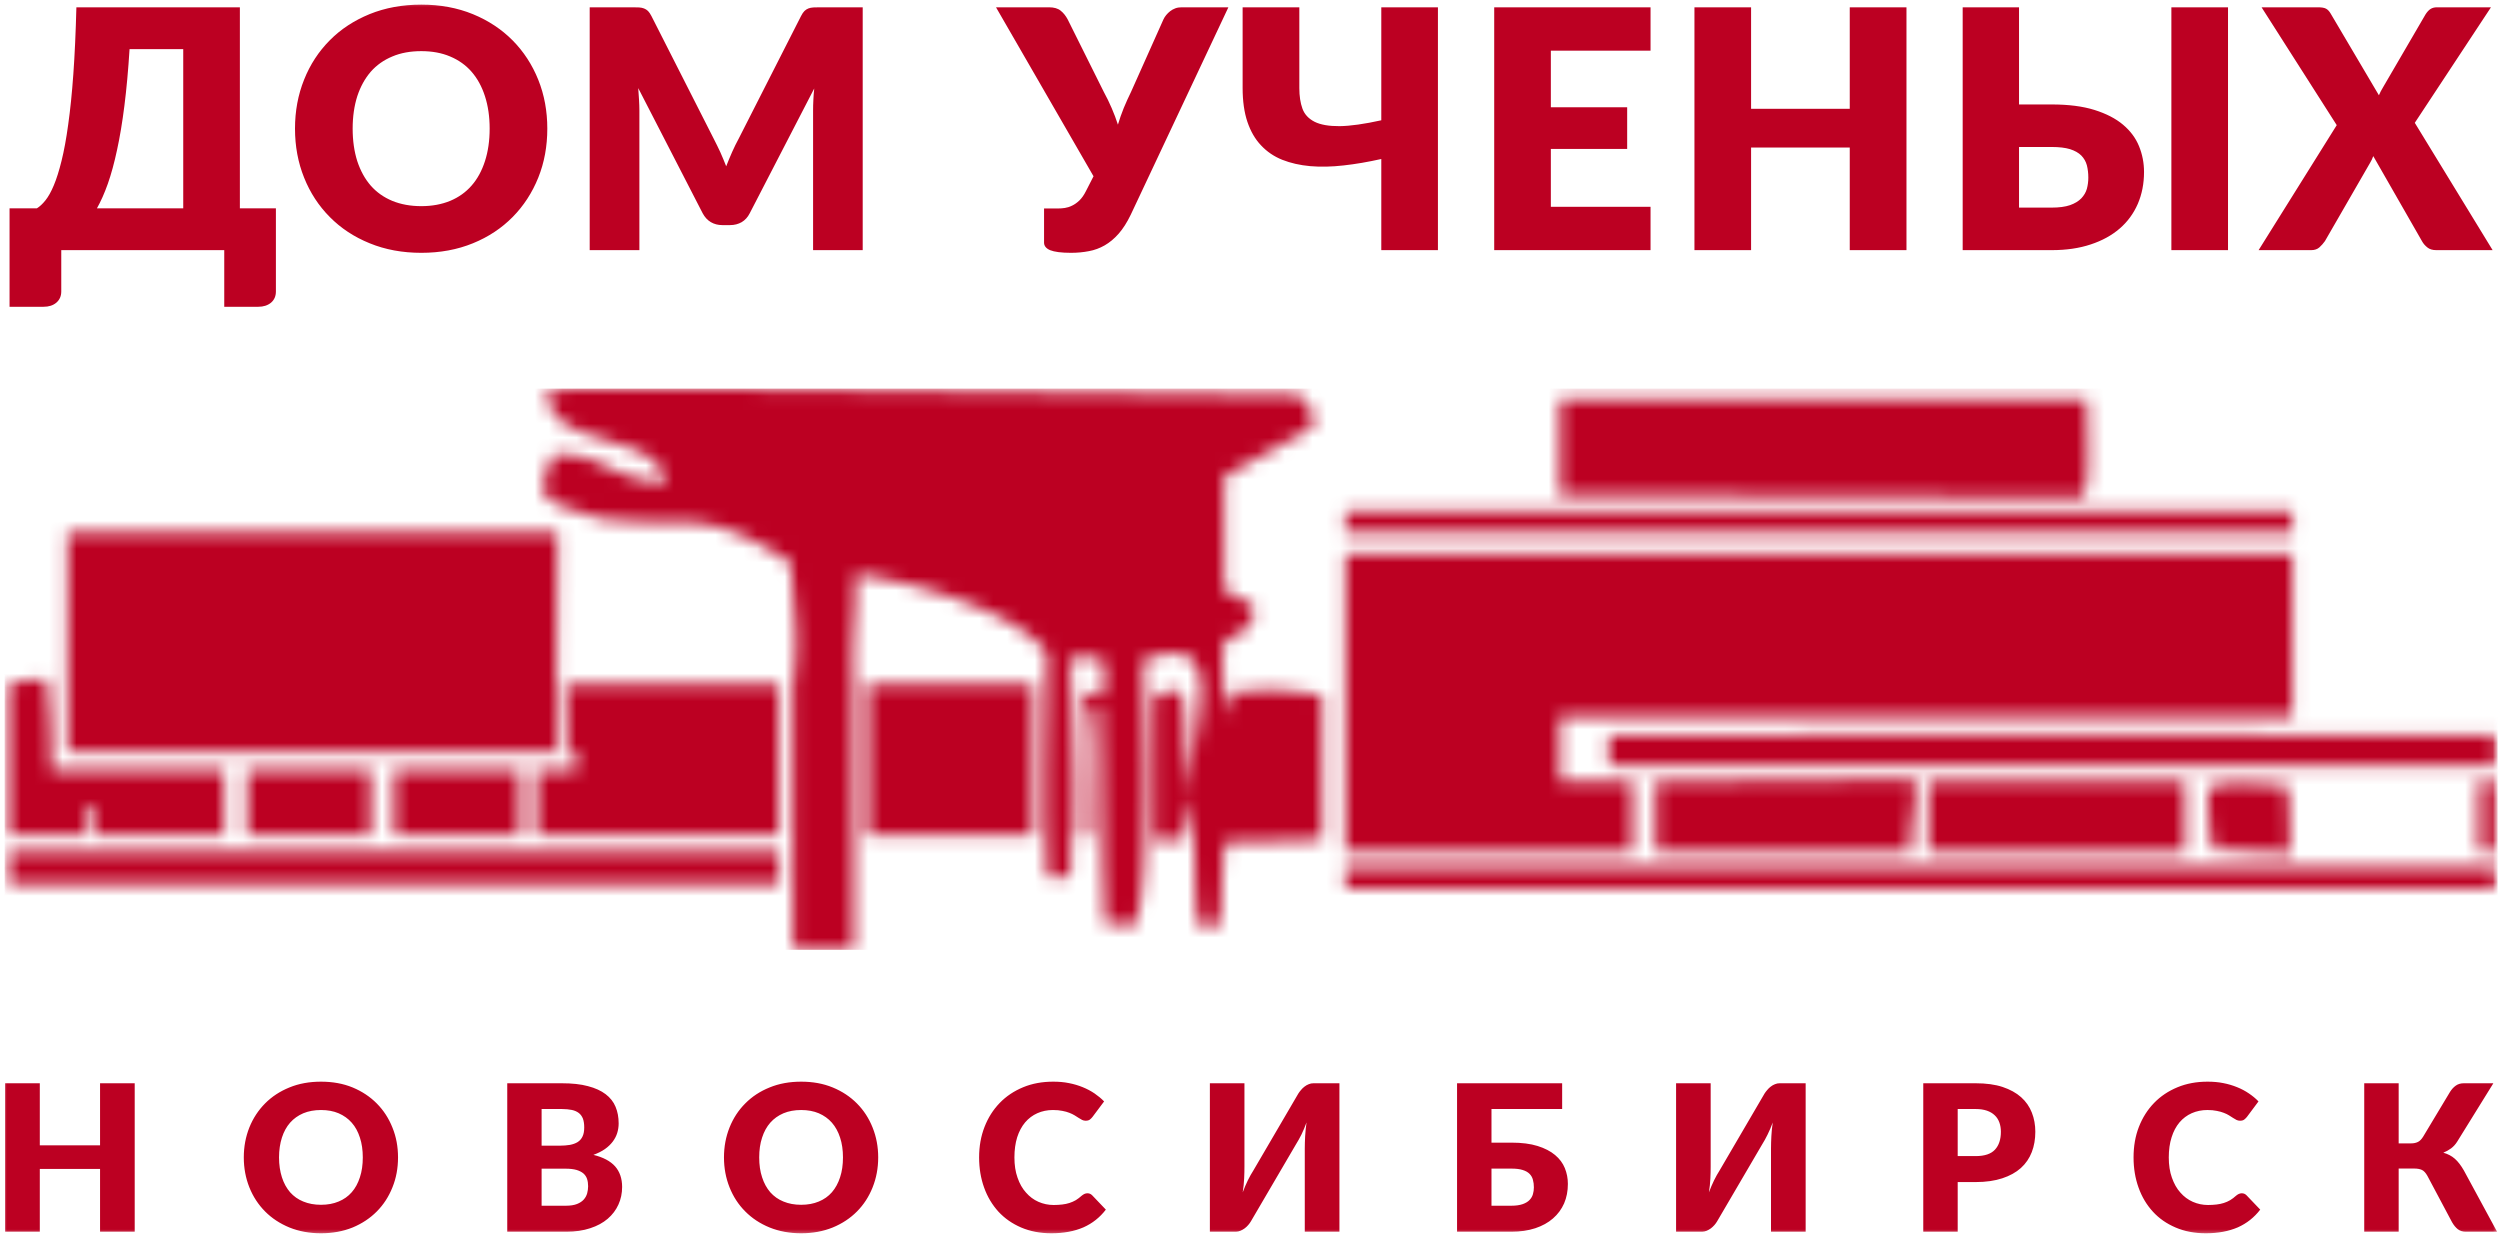
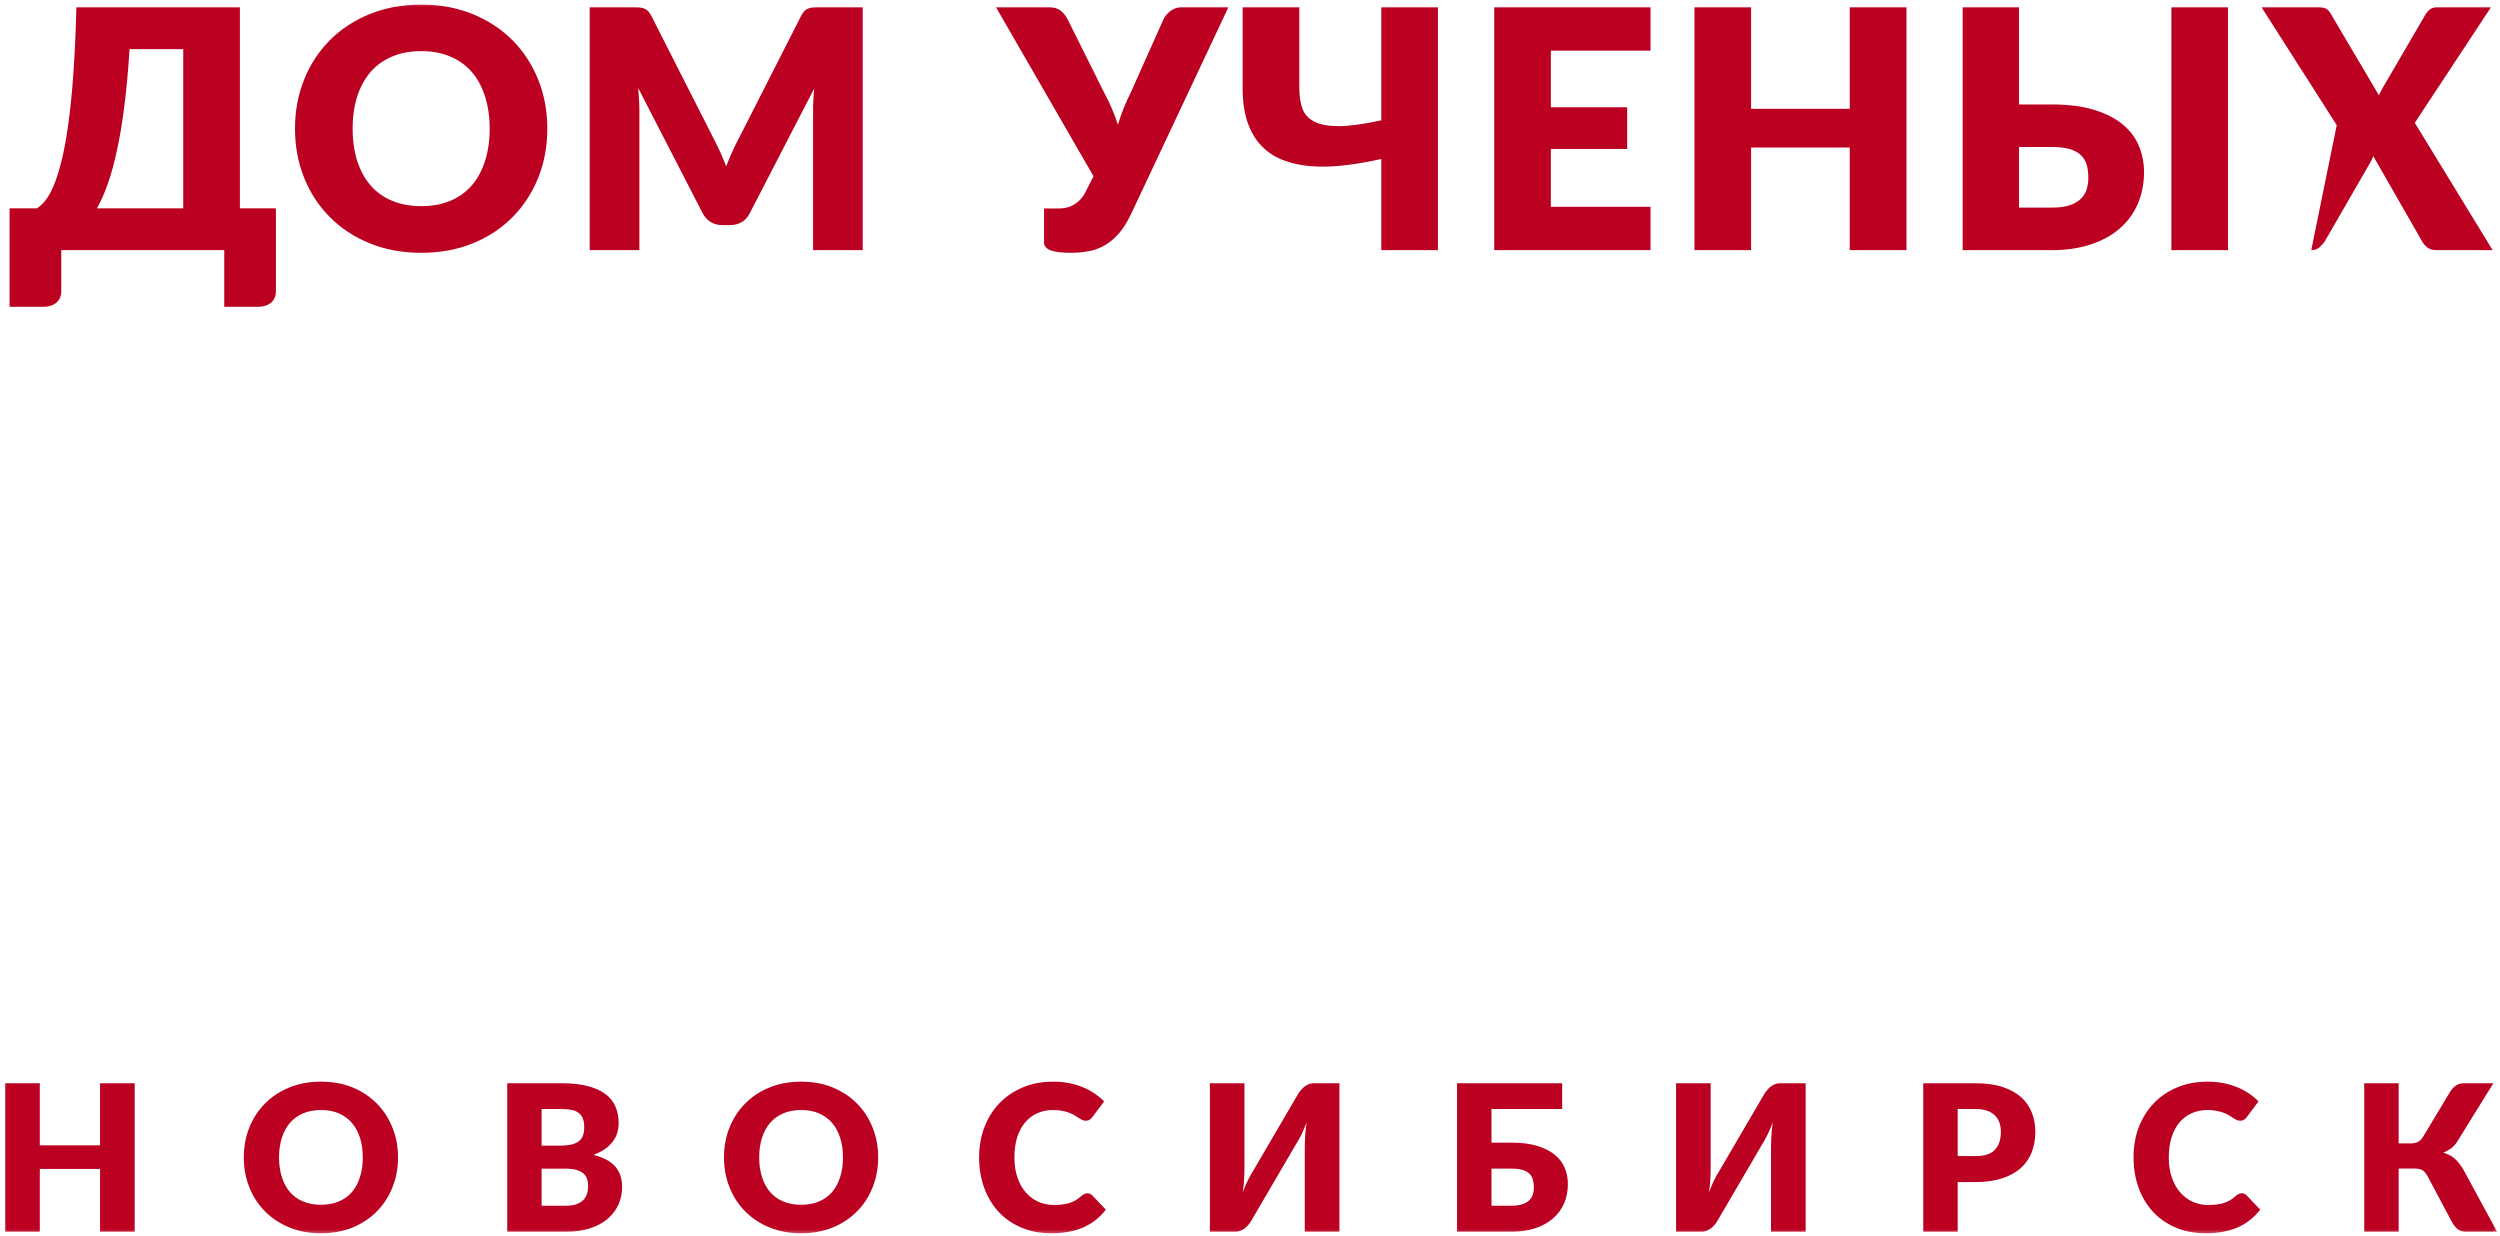
<svg xmlns="http://www.w3.org/2000/svg" width="180" height="89" viewBox="0 0 180 89" fill="none">
  <mask id="mask0_249_17" style="mask-type:alpha" maskUnits="userSpaceOnUse" x="0" y="0" width="180" height="89">
    <rect width="180" height="89" fill="#D9D9D9" />
  </mask>
  <g mask="url(#mask0_249_17)">
    <mask id="mask1_249_17" style="mask-type:luminance" maskUnits="userSpaceOnUse" x="0" y="27" width="181" height="43">
-       <path d="M0.334 27H180.334V69.667H0.334V27Z" fill="white" />
-     </mask>
+       </mask>
    <g mask="url(#mask1_249_17)">
      <mask id="mask2_249_17" style="mask-type:luminance" maskUnits="userSpaceOnUse" x="0" y="27" width="180" height="42">
-         <path d="M62.287 34.625L62.167 34.568L62.074 34.511L61.975 34.448L61.891 34.375L61.818 34.323L61.683 34.188L61.626 34.12L61.719 34L61.855 33.87L62.001 33.724L62.152 33.578L62.334 33.433L62.537 33.292L62.745 33.141L62.975 32.99L63.454 32.683L63.985 32.386L64.553 32.094L65.141 31.818L65.751 31.563L66.355 31.334L66.662 31.23L66.964 31.131L67.261 31.047L67.574 30.969L67.855 30.901L68.147 30.839L68.428 30.797L68.699 30.766L68.949 30.75L69.209 30.735L69.454 30.75L69.678 30.766L69.839 30.938L69.975 31.068L70.058 31.193L70.136 31.297L70.199 31.412L70.251 31.552L70.292 31.714L70.355 31.953L70.188 32.094L70.011 32.25L69.803 32.396L69.594 32.547L69.381 32.672L69.131 32.808L68.897 32.933L68.641 33.042L68.11 33.276L67.547 33.5L66.964 33.688L66.386 33.855L65.792 34.016L65.214 34.151L64.636 34.276L64.094 34.375L63.574 34.464L63.089 34.532L62.662 34.594L62.287 34.625ZM78.751 36.651L78.563 36.537L78.397 36.427L78.245 36.334L78.094 36.245L77.949 36.172L77.824 36.094L77.699 36.037L77.563 35.985V35.672L77.542 35.38L77.516 35.089L77.48 34.797L77.464 34.516L77.422 34.235L77.412 33.927L77.391 33.63L77.636 33.5L77.829 33.375L78.037 33.276L78.245 33.183L78.355 33.141L78.48 33.125L78.615 33.099L78.772 33.084L78.943 33.073L79.131 33.084L79.339 33.099L79.579 33.125L79.532 33.511L79.485 33.901L79.459 34.323L79.433 34.74L79.422 35.172V35.61L79.412 36.037V36.48H79.35L79.272 36.485H79.172L79.079 36.505L78.995 36.521L78.886 36.542L78.813 36.589L78.751 36.651ZM85.469 36.813L85.365 36.709L85.272 36.62L85.178 36.537L85.079 36.48L84.98 36.412L84.891 36.36L84.803 36.334L84.704 36.292L84.516 36.255L84.334 36.245L84.147 36.255L83.943 36.292L83.568 36.396L83.199 36.511L83.011 36.558L82.813 36.61L82.631 36.63L82.438 36.651L82.433 36.073L82.412 35.511L82.397 34.959L82.35 34.401L82.318 33.855L82.297 33.313L82.282 32.792L82.272 32.276L82.537 32.032L82.792 31.834L83.032 31.672L83.256 31.547L83.48 31.453L83.683 31.412L83.886 31.396L84.084 31.412L84.261 31.453L84.422 31.526L84.594 31.625L84.745 31.745L84.886 31.886L85.027 32.058L85.152 32.24L85.272 32.448L85.386 32.672L85.475 32.912L85.568 33.141L85.662 33.412L85.745 33.683L85.813 33.933L85.876 34.219L85.917 34.49L86.022 35.068L86.079 35.63L86.115 36.146L86.131 36.651L86.011 36.703L85.917 36.73L85.813 36.776L85.735 36.802L85.662 36.813H85.469ZM112.318 35.641V28.756H150.261L150.313 30.766L150.334 32.313V32.943L150.329 33.474L150.313 33.912L150.292 34.292L150.261 34.615L150.23 34.87L150.193 35.089L150.157 35.266L150.11 35.427L150.053 35.563L149.985 35.683L149.943 35.813L112.318 35.641ZM56.251 38.834L55.532 38.505L54.808 38.167L54.443 37.98L54.084 37.792L53.751 37.61L53.407 37.396L53.089 37.203L52.808 36.98L52.542 36.755L52.297 36.521L52.193 36.401L52.105 36.261L52.016 36.146L51.922 36.016L51.85 35.88L51.792 35.745L51.745 35.63L51.709 35.469L51.782 35.349L51.865 35.24L51.949 35.141L52.042 35.058L52.141 34.959L52.23 34.855L52.313 34.745L52.376 34.625H53.714L53.443 34.032L53.256 33.578L53.193 33.401L53.152 33.24L53.115 33.099V32.974L53.136 32.849L53.183 32.745L53.251 32.636L53.324 32.526L53.568 32.276L53.891 31.953L54.397 32.183L54.86 32.375L55.261 32.526L55.615 32.672L55.922 32.808L56.209 32.943L56.318 33.011L56.438 33.084L56.537 33.172L56.62 33.24L56.699 33.339L56.772 33.433L56.844 33.542L56.912 33.662L56.954 33.802L56.995 33.927L57.027 34.084L57.063 34.25L57.079 34.448L57.1 34.657L57.11 34.886V35.672L57.089 36.302H56.844L56.62 36.287L56.417 36.245L56.219 36.198L56.032 36.146L55.87 36.089L55.714 36.016L55.574 35.933L55.303 35.776L55.047 35.61L54.808 35.448L54.563 35.297V36.146L54.772 36.255L55.1 36.459L55.297 36.568L55.501 36.709L55.714 36.87L55.922 37.047L56.141 37.23L56.334 37.438L56.516 37.641L56.662 37.86L56.74 37.98L56.787 38.105L56.834 38.209L56.881 38.334L56.912 38.453L56.922 38.578L56.933 38.709L56.922 38.834H56.251ZM96.876 38.334V36.813H165.053V38.334H96.876ZM64.136 40.005H63.917L63.709 40L63.49 39.974L63.297 39.948L62.912 39.891L62.563 39.818L62.261 39.73L61.985 39.646L61.787 39.573L61.626 39.5V38.896L61.683 38.334L61.792 37.828L61.954 37.355L62.147 36.922L62.381 36.521L62.647 36.172L62.959 35.844L63.313 35.563L63.688 35.297L64.084 35.073L64.522 34.886L64.969 34.703L65.459 34.558L65.959 34.422L66.464 34.323L67.001 34.235L67.547 34.151L68.105 34.099L68.657 34.047L69.225 34.016L69.803 33.985L70.365 33.959H70.949L72.084 33.927L73.178 33.901L73.719 33.896L74.235 33.87L74.735 33.834L75.219 33.802L75.329 33.901L75.407 34.016L75.443 34.068L75.469 34.12L75.485 34.188L75.516 34.276L75.537 34.49L75.547 34.771V35.641L75.334 35.855L75.11 36.063L74.85 36.245L74.568 36.401L74.287 36.542L73.99 36.683L73.667 36.792L73.334 36.886L72.98 36.98L72.631 37.063L72.277 37.136L71.891 37.203L71.131 37.318L70.365 37.438L69.594 37.584L68.808 37.735L68.428 37.834L68.053 37.938L67.672 38.058L67.318 38.183L66.959 38.339L66.62 38.505L66.277 38.709L65.959 38.907L65.636 39.141L65.35 39.401L65.068 39.693L64.803 40.005H64.136ZM82.272 43.698L82.344 43.282L82.433 42.886L82.475 42.714L82.537 42.547L82.594 42.386L82.657 42.224L82.735 42.078L82.797 41.938L82.886 41.802L82.969 41.683L83.147 41.453L83.256 41.339L83.37 41.24L83.48 41.157L83.594 41.063L83.714 40.974L83.855 40.891L84.126 40.745L84.443 40.62L84.787 40.49L85.141 40.375L85.542 40.276L85.969 40.177L86.022 40.547L86.058 40.938L86.094 41.313L86.115 41.709V42.105L86.131 42.516V43.36L85.969 43.386L85.813 43.407H85.662L85.506 43.422L85.167 43.407H84.553L84.313 43.422L84.042 43.443L83.756 43.448L83.428 43.495L83.079 43.542L82.693 43.62L82.272 43.698ZM87.969 53.266L88.037 53.084L88.074 52.917L88.105 52.745L88.131 52.594L88.136 52.443V51.927V52.933L88.131 53.099L88.105 53.198L88.074 53.255L88.037 53.261L87.969 53.266ZM88.136 56.287L88.1 55.907L88.053 55.589L88.027 55.334V54.891L88.053 54.636L88.1 54.334L88.136 53.938L88.204 54.766L88.245 55.401L88.266 55.844L88.277 56.12V56.214L88.266 56.287L88.251 56.323L88.245 56.355H88.23L88.178 56.323L88.136 56.287ZM6.709 60.141V58.13H6.058V60.141H0.334V49.235L0.704 49.167L1.094 49.11L1.469 49.063L1.839 49.005L2.225 48.969L2.605 48.933L2.975 48.907H3.36L3.423 49.552L3.48 50.188L3.537 50.818L3.589 51.485L3.626 52.255L3.662 53.125L3.683 54.183L3.699 55.459H16.12V60.141H6.709ZM17.797 60.141V55.459H26.693V60.141H17.797ZM28.37 60.141V55.459H37.443V60.141H28.37ZM96.876 61.334V39.839H165.053V52.933H179.824V55.12H115.844V52.933L120.068 52.917L125.943 52.912L132.923 52.891L140.454 52.875L147.975 52.86H154.954L158.058 52.875L160.824 52.891L163.173 52.901L165.053 52.933V51.594H112.318V56.287H117.532V61.334H96.876ZM119.209 61.334V56.287L137.844 56.12L137.87 56.438L137.896 56.75V57.261L137.85 57.735L137.808 58.224L137.73 58.761L137.657 59.422L137.61 59.823L137.574 60.271L137.542 60.761L137.501 61.334H119.209ZM178.475 61.334V56.287H179.824V61.334H178.475ZM138.855 61.334V56.287H157.324V61.334H138.855ZM163.032 61.334L162.584 61.318L162.115 61.308L161.652 61.266L161.183 61.245L160.709 61.209L160.235 61.188L159.782 61.172L159.334 61.162L159.225 60.547L159.136 59.953L159.079 59.407L159.042 58.86L159.021 58.328L159.011 57.813L158.995 57.308V56.792L159.11 56.735L159.219 56.688L159.334 56.636L159.464 56.589L159.761 56.521L160.084 56.464L160.438 56.427L160.808 56.396H161.6L162.438 56.438L163.251 56.49L164.027 56.552L164.719 56.63L164.766 57.209L164.808 57.792L164.829 58.391L164.86 59L164.865 59.615V60.24L164.886 60.87V61.495L164.631 61.485L164.396 61.469L164.173 61.433L163.954 61.417L163.74 61.38L163.501 61.355L163.271 61.334H163.032ZM0.334 63.683V61.334H56.079V63.683H0.334ZM96.876 64.016V62.495H179.824V64.016H96.876ZM62.454 49.235H74.386V60.141H62.454V49.235ZM57.089 49.235L57.167 48.62L57.23 48.016L57.266 47.438L57.297 46.849L57.308 46.302L57.297 45.766L57.282 45.214L57.251 44.688L57.167 43.636L57.089 42.594L56.995 41.568L56.922 40.516L56.318 40.125L55.761 39.792L55.225 39.474L54.73 39.198L54.245 38.948L53.782 38.73L53.365 38.526L52.954 38.355L52.547 38.209L52.183 38.078L51.808 37.969L51.459 37.87L51.105 37.792L50.766 37.735L50.433 37.688L50.094 37.651L49.756 37.625L49.422 37.61L49.084 37.594H48.725L47.99 37.584H47.214L46.35 37.568L45.397 37.526L44.886 37.49L44.339 37.453L43.761 37.391L43.147 37.318L41.751 36.87L40.667 36.511L40.449 36.433L40.235 36.349L39.891 36.177L39.735 36.089L39.6 36.005L39.495 35.907L39.397 35.813L39.313 35.698L39.235 35.594L39.188 35.469L39.157 35.339L39.131 35.214V35.058L39.136 34.891L39.157 34.73L39.188 34.532L39.235 34.344L39.297 34.12L39.37 33.896L39.568 33.375L39.792 32.792L40.094 32.761L40.386 32.745H40.678L40.943 32.761L41.193 32.792L41.443 32.818L41.672 32.849L41.902 32.912L42.12 32.974L42.334 33.037L42.751 33.183L43.167 33.36L43.568 33.542L43.985 33.735L44.412 33.927L44.87 34.12L45.37 34.292L45.615 34.386L45.897 34.453L46.178 34.532L46.49 34.605L46.797 34.662L47.136 34.714L47.48 34.771L47.85 34.797L47.813 34.453L47.73 34.136L47.605 33.849L47.428 33.578L47.225 33.339L46.98 33.125L46.714 32.912L46.417 32.74L46.1 32.563L45.766 32.412L45.397 32.261L45.027 32.125L44.251 31.886L43.459 31.625L43.058 31.5L42.672 31.375L42.292 31.256L41.917 31.11L41.553 30.969L41.219 30.797L40.902 30.631L40.605 30.427L40.329 30.23L40.094 30L39.876 29.745L39.709 29.469L39.574 29.167L39.495 28.844L39.449 28.48L39.454 28.084L41.152 28.032L43.032 27.995L44.219 27.98H47.527L49.777 27.995L55.917 28.042L64.719 28.131L76.818 28.25L92.855 28.417L93.058 28.453L93.422 28.526L93.579 28.573L93.73 28.641L93.855 28.709L93.964 28.792L94.068 28.901L94.147 29.032L94.235 29.198L94.297 29.375L94.355 29.573L94.407 29.818L94.454 30.089L94.495 30.412L94.522 30.766L93.714 31.214L92.917 31.646L92.126 32.094L91.339 32.526L90.542 32.974L89.761 33.412L88.954 33.855L88.136 34.292V42.532L88.397 42.646L89.407 43.151L89.657 43.282L89.917 43.407L90.162 43.526L90.209 43.828L90.23 44.099V44.219L90.219 44.339L90.193 44.448L90.178 44.547L90.141 44.641L90.068 44.818L90.027 44.901L89.917 45.047L89.787 45.198L89.631 45.323L89.459 45.438L89.277 45.547L89.074 45.667L88.641 45.933L88.136 46.219L88.1 46.453L88.053 46.677L88.027 46.98V48L88.053 48.865L88.1 50.042L88.136 51.594L88.204 51.386L88.277 51.183L88.339 50.969L88.397 50.755L88.459 50.537L88.527 50.318L88.589 50.115L88.647 49.907L89.027 49.849L89.402 49.802L89.777 49.761L90.141 49.73L90.522 49.703L90.902 49.683H91.683L92.074 49.693L92.475 49.714L92.897 49.755L93.329 49.797L93.766 49.849L94.235 49.907L94.704 49.985L95.193 50.078V60.313L95.162 60.355L95.126 60.375L95.074 60.396L94.995 60.422L94.704 60.464L94.188 60.49L93.35 60.521L92.126 60.558L90.422 60.599L88.136 60.657L88.1 61.417L88.053 62.157L88.016 62.922L87.969 63.683L87.949 64.427L87.912 65.188L87.87 65.954L87.808 66.698H86.303L86.209 66.094L86.152 65.48L86.11 64.849L86.068 64.224L86.027 62.964L86.011 61.709L85.985 61.099L85.969 60.511L85.917 59.938L85.876 59.38L85.803 58.86L85.719 58.36L85.662 58.125L85.594 57.891L85.542 57.677L85.469 57.474L85.459 57.849L85.428 58.224L85.397 58.605L85.36 58.98L85.313 59.355L85.245 59.74L85.188 60.115L85.126 60.49H83.115V50.422L83.126 50.323L83.147 50.25L83.214 50.157L83.287 50.094L83.37 50.042L83.48 49.98L83.589 49.933L83.714 49.875L84.011 49.823L84.313 49.776L84.636 49.755L84.954 49.745L84.995 49.802L85.042 49.901L85.079 50.005L85.115 50.146L85.178 50.48L85.225 50.875L85.272 51.344L85.292 51.86L85.334 52.427L85.36 53.026L85.407 54.224L85.459 55.407L85.475 55.964L85.527 56.464L85.568 56.917L85.62 57.308L85.641 56.813L85.693 56.339L85.745 55.823L85.803 55.334L85.938 54.308L86.094 53.297L86.245 52.297L86.365 51.344L86.412 50.875L86.438 50.422L86.475 50.005V49.599L86.459 49.209L86.412 48.844L86.344 48.511L86.256 48.209L86.131 47.927L85.985 47.693L85.803 47.485L85.568 47.318L85.318 47.188L85.022 47.084L84.683 47.042H84.297L83.87 47.105L83.391 47.193L82.865 47.355L82.272 47.558L82.308 48.11L82.344 48.933L82.376 49.969L82.433 51.183L82.459 52.558L82.49 54.047L82.506 55.594V57.193L82.49 58.792L82.449 60.344L82.412 61.078L82.376 61.808L82.344 62.495L82.297 63.157L82.23 63.792L82.172 64.375L82.1 64.912L82.016 65.396L81.933 65.813L81.829 66.177L81.714 66.48L81.594 66.698L81.344 66.646L81.1 66.599L80.844 66.584L80.594 66.552L80.339 66.537H80.089L79.834 66.521H79.579L79.516 65.526L79.485 64.511L79.449 63.521L79.412 62.511L79.381 60.511L79.35 58.532L79.339 56.578L79.329 54.662L79.287 52.771L79.245 50.922L79.183 50.865L79.12 50.818L79.063 50.787L79.001 50.776L78.933 50.766L78.87 50.755H78.751L78.688 50.969L78.636 51.209L78.579 51.453L78.542 51.703L78.48 52.235L78.428 52.792L78.397 53.37L78.386 53.964V55.203L78.417 56.464L78.428 57.735L78.443 58.36V58.98L78.428 59.578L78.417 60.141L78.303 60.209L78.209 60.24L78.136 60.271L78.079 60.282L78.011 60.271L77.943 60.24L77.844 60.209L77.74 60.141L77.761 57.526L77.782 56.24L77.824 54.953L77.86 53.657L77.881 52.355L77.897 51.047L77.907 49.745L78.178 49.849L78.397 49.933L78.579 49.985L78.714 50.021H78.87L79.011 50.005L79.199 49.969L79.412 49.907L79.475 49.302L79.506 48.834L79.516 48.49V48.209L79.506 48.099L79.495 48L79.475 47.912L79.433 47.808L79.365 47.615L79.245 47.386L78.886 47.375L78.579 47.355L78.292 47.318L78.037 47.292L77.907 47.282L77.657 47.302L77.542 47.328L77.433 47.36L77.313 47.407L77.193 47.474L77.063 47.558L77.115 49.573L77.157 51.203L77.183 52.625L77.193 54.026L77.183 55.578L77.157 57.48L77.115 59.891L77.063 63.011L76.917 63.068L76.709 63.12L76.485 63.183L76.225 63.203H75.975L75.85 63.188L75.745 63.183L75.636 63.157L75.537 63.115L75.449 63.068L75.386 63.011L75.334 61.318L75.287 59.938L75.261 58.625V55.578L75.287 53.443L75.334 50.672L75.386 47.042L75.167 46.761L74.897 46.474L74.615 46.183L74.292 45.907L73.949 45.641L73.574 45.375L73.178 45.12L72.772 44.87L72.324 44.625L71.86 44.38L71.397 44.157L70.907 43.943L70.417 43.719L69.907 43.511L69.397 43.328L68.886 43.125L68.365 42.948L67.834 42.776L67.318 42.61L66.797 42.453L65.787 42.177L64.803 41.938L63.897 41.735L63.037 41.568L62.272 41.427L61.626 41.339L61.594 42.443L61.574 43.448L61.522 44.422L61.469 45.365L61.428 46.287L61.407 47.23V48.209L61.428 48.714L61.459 49.235V68.386H57.089V49.235ZM40.037 54.047L40.834 54.084L40.787 49.235H56.079V60.141H38.615V55.459H41.469V54.105H4.865V38.334H40.136L40.037 54.047Z" fill="white" />
-       </mask>
+         </mask>
      <g mask="url(#mask2_249_17)">
-         <path d="M0.334 68.386V27.98H179.824V68.386H0.334Z" fill="#BC0022" />
-       </g>
+         </g>
    </g>
-     <path d="M13.193 15V3.536H9.328C9.234 5.047 9.109 6.406 8.958 7.604C8.807 8.807 8.63 9.869 8.427 10.796C8.229 11.724 8.01 12.531 7.766 13.224C7.521 13.916 7.255 14.51 6.979 15H13.193ZM19.865 15V20.984C19.865 21.323 19.75 21.588 19.516 21.791C19.276 21.989 18.969 22.088 18.594 22.088H16.146V18.01H4.411V20.984C4.411 21.323 4.292 21.588 4.057 21.791C3.823 21.989 3.516 22.088 3.135 22.088H0.688V15H2.656C2.859 14.875 3.062 14.687 3.271 14.427C3.479 14.166 3.682 13.807 3.875 13.343C4.073 12.875 4.255 12.291 4.432 11.578C4.609 10.864 4.771 9.994 4.911 8.963C5.057 7.927 5.182 6.718 5.281 5.328C5.38 3.942 5.453 2.343 5.5 0.526H17.271V15H19.865ZM39.406 9.26C39.406 10.526 39.193 11.703 38.755 12.791C38.318 13.875 37.703 14.823 36.911 15.625C36.12 16.427 35.167 17.062 34.052 17.515C32.932 17.974 31.693 18.203 30.333 18.203C28.974 18.203 27.734 17.974 26.615 17.515C25.495 17.062 24.537 16.427 23.745 15.625C22.948 14.823 22.328 13.875 21.896 12.791C21.458 11.703 21.24 10.526 21.24 9.26C21.24 8 21.458 6.823 21.896 5.734C22.328 4.646 22.948 3.703 23.745 2.901C24.537 2.099 25.495 1.474 26.615 1.015C27.734 0.562 28.974 0.333 30.333 0.333C31.693 0.333 32.932 0.562 34.052 1.021C35.167 1.479 36.12 2.114 36.911 2.911C37.703 3.713 38.318 4.656 38.755 5.744C39.193 6.833 39.406 8.005 39.406 9.26ZM35.255 9.26C35.255 8.396 35.141 7.619 34.917 6.927C34.693 6.234 34.375 5.651 33.953 5.166C33.536 4.687 33.021 4.323 32.411 4.067C31.802 3.807 31.109 3.682 30.333 3.682C29.552 3.682 28.854 3.807 28.245 4.067C27.63 4.323 27.115 4.687 26.693 5.166C26.276 5.651 25.953 6.234 25.724 6.927C25.505 7.619 25.391 8.396 25.391 9.26C25.391 10.135 25.505 10.911 25.724 11.604C25.953 12.296 26.276 12.885 26.693 13.364C27.115 13.843 27.63 14.208 28.245 14.463C28.854 14.713 29.552 14.843 30.333 14.843C31.109 14.843 31.802 14.713 32.411 14.463C33.021 14.208 33.536 13.843 33.953 13.364C34.375 12.885 34.693 12.296 34.917 11.604C35.141 10.911 35.255 10.135 35.255 9.26ZM62.115 0.526V18.01H58.542V7.953C58.542 7.724 58.547 7.468 58.562 7.198C58.573 6.927 58.594 6.651 58.625 6.369L53.979 15.359C53.839 15.635 53.646 15.849 53.401 15.995C53.156 16.135 52.875 16.208 52.562 16.208H52.01C51.698 16.208 51.422 16.135 51.182 15.995C50.938 15.849 50.74 15.635 50.594 15.359L45.953 6.343C45.974 6.635 45.995 6.911 46.01 7.187C46.026 7.463 46.036 7.724 46.036 7.953V18.01H42.458V0.526H45.557C45.734 0.526 45.885 0.531 46.021 0.536C46.151 0.547 46.266 0.567 46.37 0.609C46.474 0.651 46.573 0.708 46.656 0.791C46.74 0.875 46.818 0.994 46.901 1.151L51.401 10.015C51.557 10.323 51.714 10.635 51.865 10.963C52.01 11.291 52.151 11.63 52.286 11.974C52.422 11.62 52.568 11.276 52.714 10.942C52.865 10.604 53.021 10.286 53.188 9.979L57.677 1.151C57.755 0.994 57.839 0.875 57.922 0.791C58.005 0.708 58.099 0.651 58.203 0.609C58.307 0.567 58.427 0.547 58.562 0.536C58.693 0.531 58.844 0.526 59.021 0.526H62.115ZM88.443 0.526L81.412 15.463C81.141 16.026 80.849 16.479 80.537 16.833C80.224 17.187 79.891 17.463 79.537 17.666C79.182 17.869 78.802 18.01 78.401 18.083C78 18.161 77.573 18.203 77.115 18.203C76.412 18.203 75.912 18.135 75.615 18.015C75.318 17.89 75.172 17.708 75.172 17.468V15.01H76.182C76.333 15.01 76.495 15 76.667 14.974C76.838 14.948 77.01 14.896 77.188 14.807C77.365 14.724 77.542 14.599 77.713 14.437C77.885 14.271 78.042 14.052 78.182 13.771L78.734 12.692L71.713 0.526H75.531C75.885 0.526 76.167 0.604 76.37 0.771C76.573 0.932 76.74 1.146 76.875 1.401L79.469 6.609C79.682 7 79.875 7.396 80.042 7.786C80.213 8.177 80.359 8.573 80.49 8.974C80.609 8.573 80.75 8.177 80.906 7.786C81.068 7.396 81.245 7 81.438 6.609L83.766 1.401C83.812 1.297 83.88 1.192 83.963 1.088C84.047 0.984 84.146 0.89 84.25 0.807C84.359 0.724 84.484 0.651 84.625 0.599C84.766 0.547 84.917 0.526 85.083 0.526H88.443ZM103.531 0.526V18.01H99.453V11.448C98.5 11.661 97.599 11.817 96.74 11.911C95.875 12.01 95.078 12.026 94.338 11.963C93.599 11.896 92.927 11.745 92.323 11.505C91.724 11.265 91.213 10.916 90.792 10.463C90.365 10.015 90.042 9.448 89.812 8.771C89.583 8.088 89.469 7.276 89.469 6.333V0.526H93.552V6.343C93.552 6.911 93.625 7.406 93.776 7.823C93.927 8.239 94.224 8.552 94.656 8.771C95.083 8.984 95.688 9.088 96.453 9.083C97.224 9.073 98.224 8.932 99.453 8.661V0.526H103.531ZM111.661 3.646V7.724H117.156V10.724H111.661V14.89H118.839V18.01H107.583V0.526H118.839V3.646H111.661ZM137.266 0.526V18.01H133.182V10.62H126.078V18.01H122V0.526H126.078V7.833H133.182V0.526H137.266ZM147.719 14.948C148.255 14.948 148.698 14.89 149.042 14.771C149.385 14.651 149.656 14.484 149.854 14.281C150.047 14.078 150.182 13.849 150.255 13.593C150.323 13.338 150.359 13.067 150.359 12.791C150.359 12.468 150.323 12.171 150.255 11.901C150.182 11.63 150.047 11.396 149.854 11.198C149.656 11 149.385 10.849 149.042 10.739C148.698 10.635 148.255 10.583 147.719 10.583H145.37V14.948H147.719ZM147.719 7.521C148.927 7.521 149.958 7.651 150.802 7.916C151.646 8.182 152.328 8.531 152.859 8.979C153.385 9.422 153.771 9.937 154.01 10.526C154.25 11.114 154.37 11.734 154.37 12.38C154.37 13.224 154.219 13.984 153.922 14.677C153.62 15.37 153.188 15.963 152.62 16.453C152.047 16.948 151.354 17.328 150.531 17.599C149.703 17.875 148.771 18.01 147.719 18.01H141.313V0.526H145.37V7.521H147.719ZM160.417 18.01H156.339V0.526H160.417V18.01ZM179.469 18.01H175.411C175.146 18.01 174.932 17.948 174.771 17.817C174.609 17.687 174.474 17.536 174.38 17.359L170.875 11.239C170.813 11.416 170.74 11.567 170.661 11.698L167.396 17.359C167.281 17.52 167.151 17.672 167 17.807C166.849 17.942 166.651 18.01 166.411 18.01H162.62L168.245 9.01L162.833 0.526H166.891C167.156 0.526 167.349 0.557 167.474 0.625C167.599 0.692 167.708 0.807 167.802 0.968L171.281 6.859C171.323 6.755 171.37 6.656 171.422 6.562C171.474 6.463 171.531 6.364 171.594 6.26L174.641 1.031C174.755 0.854 174.875 0.724 175 0.646C175.125 0.567 175.276 0.526 175.458 0.526H179.349L173.865 8.843L179.469 18.01Z" fill="#BC0022" />
+     <path d="M13.193 15V3.536H9.328C9.234 5.047 9.109 6.406 8.958 7.604C8.807 8.807 8.63 9.869 8.427 10.796C8.229 11.724 8.01 12.531 7.766 13.224C7.521 13.916 7.255 14.51 6.979 15H13.193ZM19.865 15V20.984C19.865 21.323 19.75 21.588 19.516 21.791C19.276 21.989 18.969 22.088 18.594 22.088H16.146V18.01H4.411V20.984C4.411 21.323 4.292 21.588 4.057 21.791C3.823 21.989 3.516 22.088 3.135 22.088H0.688V15H2.656C2.859 14.875 3.062 14.687 3.271 14.427C3.479 14.166 3.682 13.807 3.875 13.343C4.073 12.875 4.255 12.291 4.432 11.578C4.609 10.864 4.771 9.994 4.911 8.963C5.057 7.927 5.182 6.718 5.281 5.328C5.38 3.942 5.453 2.343 5.5 0.526H17.271V15H19.865ZM39.406 9.26C39.406 10.526 39.193 11.703 38.755 12.791C38.318 13.875 37.703 14.823 36.911 15.625C36.12 16.427 35.167 17.062 34.052 17.515C32.932 17.974 31.693 18.203 30.333 18.203C28.974 18.203 27.734 17.974 26.615 17.515C25.495 17.062 24.537 16.427 23.745 15.625C22.948 14.823 22.328 13.875 21.896 12.791C21.458 11.703 21.24 10.526 21.24 9.26C21.24 8 21.458 6.823 21.896 5.734C22.328 4.646 22.948 3.703 23.745 2.901C24.537 2.099 25.495 1.474 26.615 1.015C27.734 0.562 28.974 0.333 30.333 0.333C31.693 0.333 32.932 0.562 34.052 1.021C35.167 1.479 36.12 2.114 36.911 2.911C37.703 3.713 38.318 4.656 38.755 5.744C39.193 6.833 39.406 8.005 39.406 9.26ZM35.255 9.26C35.255 8.396 35.141 7.619 34.917 6.927C34.693 6.234 34.375 5.651 33.953 5.166C33.536 4.687 33.021 4.323 32.411 4.067C31.802 3.807 31.109 3.682 30.333 3.682C29.552 3.682 28.854 3.807 28.245 4.067C27.63 4.323 27.115 4.687 26.693 5.166C26.276 5.651 25.953 6.234 25.724 6.927C25.505 7.619 25.391 8.396 25.391 9.26C25.391 10.135 25.505 10.911 25.724 11.604C25.953 12.296 26.276 12.885 26.693 13.364C27.115 13.843 27.63 14.208 28.245 14.463C28.854 14.713 29.552 14.843 30.333 14.843C31.109 14.843 31.802 14.713 32.411 14.463C33.021 14.208 33.536 13.843 33.953 13.364C34.375 12.885 34.693 12.296 34.917 11.604C35.141 10.911 35.255 10.135 35.255 9.26ZM62.115 0.526V18.01H58.542V7.953C58.542 7.724 58.547 7.468 58.562 7.198C58.573 6.927 58.594 6.651 58.625 6.369L53.979 15.359C53.839 15.635 53.646 15.849 53.401 15.995C53.156 16.135 52.875 16.208 52.562 16.208H52.01C51.698 16.208 51.422 16.135 51.182 15.995C50.938 15.849 50.74 15.635 50.594 15.359L45.953 6.343C45.974 6.635 45.995 6.911 46.01 7.187C46.026 7.463 46.036 7.724 46.036 7.953V18.01H42.458V0.526H45.557C45.734 0.526 45.885 0.531 46.021 0.536C46.151 0.547 46.266 0.567 46.37 0.609C46.474 0.651 46.573 0.708 46.656 0.791C46.74 0.875 46.818 0.994 46.901 1.151L51.401 10.015C51.557 10.323 51.714 10.635 51.865 10.963C52.01 11.291 52.151 11.63 52.286 11.974C52.422 11.62 52.568 11.276 52.714 10.942C52.865 10.604 53.021 10.286 53.188 9.979L57.677 1.151C57.755 0.994 57.839 0.875 57.922 0.791C58.005 0.708 58.099 0.651 58.203 0.609C58.307 0.567 58.427 0.547 58.562 0.536C58.693 0.531 58.844 0.526 59.021 0.526H62.115ZM88.443 0.526L81.412 15.463C81.141 16.026 80.849 16.479 80.537 16.833C80.224 17.187 79.891 17.463 79.537 17.666C79.182 17.869 78.802 18.01 78.401 18.083C78 18.161 77.573 18.203 77.115 18.203C76.412 18.203 75.912 18.135 75.615 18.015C75.318 17.89 75.172 17.708 75.172 17.468V15.01H76.182C76.333 15.01 76.495 15 76.667 14.974C76.838 14.948 77.01 14.896 77.188 14.807C77.365 14.724 77.542 14.599 77.713 14.437C77.885 14.271 78.042 14.052 78.182 13.771L78.734 12.692L71.713 0.526H75.531C75.885 0.526 76.167 0.604 76.37 0.771C76.573 0.932 76.74 1.146 76.875 1.401L79.469 6.609C79.682 7 79.875 7.396 80.042 7.786C80.213 8.177 80.359 8.573 80.49 8.974C80.609 8.573 80.75 8.177 80.906 7.786C81.068 7.396 81.245 7 81.438 6.609L83.766 1.401C83.812 1.297 83.88 1.192 83.963 1.088C84.047 0.984 84.146 0.89 84.25 0.807C84.359 0.724 84.484 0.651 84.625 0.599C84.766 0.547 84.917 0.526 85.083 0.526H88.443ZM103.531 0.526V18.01H99.453V11.448C98.5 11.661 97.599 11.817 96.74 11.911C95.875 12.01 95.078 12.026 94.338 11.963C93.599 11.896 92.927 11.745 92.323 11.505C91.724 11.265 91.213 10.916 90.792 10.463C90.365 10.015 90.042 9.448 89.812 8.771C89.583 8.088 89.469 7.276 89.469 6.333V0.526H93.552V6.343C93.552 6.911 93.625 7.406 93.776 7.823C93.927 8.239 94.224 8.552 94.656 8.771C95.083 8.984 95.688 9.088 96.453 9.083C97.224 9.073 98.224 8.932 99.453 8.661V0.526H103.531ZM111.661 3.646V7.724H117.156V10.724H111.661V14.89H118.839V18.01H107.583V0.526H118.839V3.646H111.661ZM137.266 0.526V18.01H133.182V10.62H126.078V18.01H122V0.526H126.078V7.833H133.182V0.526H137.266ZM147.719 14.948C148.255 14.948 148.698 14.89 149.042 14.771C149.385 14.651 149.656 14.484 149.854 14.281C150.047 14.078 150.182 13.849 150.255 13.593C150.323 13.338 150.359 13.067 150.359 12.791C150.359 12.468 150.323 12.171 150.255 11.901C150.182 11.63 150.047 11.396 149.854 11.198C149.656 11 149.385 10.849 149.042 10.739C148.698 10.635 148.255 10.583 147.719 10.583H145.37V14.948H147.719ZM147.719 7.521C148.927 7.521 149.958 7.651 150.802 7.916C151.646 8.182 152.328 8.531 152.859 8.979C153.385 9.422 153.771 9.937 154.01 10.526C154.25 11.114 154.37 11.734 154.37 12.38C154.37 13.224 154.219 13.984 153.922 14.677C153.62 15.37 153.188 15.963 152.62 16.453C152.047 16.948 151.354 17.328 150.531 17.599C149.703 17.875 148.771 18.01 147.719 18.01H141.313V0.526H145.37V7.521H147.719ZM160.417 18.01H156.339V0.526H160.417V18.01ZM179.469 18.01H175.411C175.146 18.01 174.932 17.948 174.771 17.817C174.609 17.687 174.474 17.536 174.38 17.359L170.875 11.239C170.813 11.416 170.74 11.567 170.661 11.698L167.396 17.359C167.281 17.52 167.151 17.672 167 17.807C166.849 17.942 166.651 18.01 166.411 18.01L168.245 9.01L162.833 0.526H166.891C167.156 0.526 167.349 0.557 167.474 0.625C167.599 0.692 167.708 0.807 167.802 0.968L171.281 6.859C171.323 6.755 171.37 6.656 171.422 6.562C171.474 6.463 171.531 6.364 171.594 6.26L174.641 1.031C174.755 0.854 174.875 0.724 175 0.646C175.125 0.567 175.276 0.526 175.458 0.526H179.349L173.865 8.843L179.469 18.01Z" fill="#BC0022" />
    <path d="M9.699 77.995V88.682H7.204V84.161H2.866V88.682H0.371V77.995H2.866V82.463H7.204V77.995H9.699ZM28.658 83.333C28.658 84.104 28.527 84.823 28.256 85.489C27.991 86.156 27.616 86.734 27.131 87.224C26.647 87.713 26.064 88.099 25.387 88.38C24.704 88.656 23.944 88.796 23.111 88.796C22.283 88.796 21.522 88.656 20.84 88.38C20.158 88.099 19.569 87.713 19.085 87.224C18.6 86.734 18.22 86.156 17.954 85.489C17.689 84.823 17.553 84.104 17.553 83.333C17.553 82.562 17.689 81.843 17.954 81.177C18.22 80.515 18.6 79.937 19.085 79.448C19.569 78.958 20.158 78.573 20.84 78.296C21.522 78.015 22.283 77.88 23.111 77.88C23.944 77.88 24.704 78.015 25.387 78.296C26.064 78.578 26.647 78.963 27.131 79.453C27.616 79.942 27.991 80.52 28.256 81.187C28.527 81.849 28.658 82.567 28.658 83.333ZM26.121 83.333C26.121 82.807 26.053 82.328 25.913 81.906C25.777 81.484 25.585 81.125 25.324 80.833C25.069 80.541 24.751 80.317 24.381 80.156C24.012 80 23.59 79.921 23.111 79.921C22.637 79.921 22.21 80 21.835 80.156C21.46 80.317 21.147 80.541 20.887 80.833C20.631 81.125 20.434 81.484 20.298 81.906C20.163 82.328 20.09 82.807 20.09 83.333C20.09 83.864 20.163 84.343 20.298 84.765C20.434 85.187 20.631 85.547 20.887 85.843C21.147 86.135 21.46 86.359 21.835 86.51C22.21 86.666 22.637 86.745 23.111 86.745C23.59 86.745 24.012 86.666 24.381 86.51C24.751 86.359 25.069 86.135 25.324 85.843C25.585 85.547 25.777 85.187 25.913 84.765C26.053 84.343 26.121 83.864 26.121 83.333ZM40.746 86.812C41.069 86.812 41.34 86.77 41.548 86.687C41.757 86.604 41.918 86.495 42.033 86.364C42.152 86.229 42.23 86.083 42.277 85.916C42.319 85.75 42.345 85.578 42.345 85.411C42.345 85.213 42.319 85.036 42.267 84.88C42.215 84.724 42.126 84.593 42.001 84.484C41.876 84.38 41.71 84.296 41.507 84.234C41.303 84.177 41.043 84.145 40.73 84.145H38.996V86.812H40.746ZM38.996 79.849V82.489H40.288C40.564 82.489 40.809 82.468 41.033 82.432C41.251 82.39 41.439 82.323 41.59 82.229C41.746 82.13 41.866 81.995 41.944 81.823C42.027 81.651 42.064 81.437 42.064 81.177C42.064 80.921 42.033 80.713 41.97 80.541C41.902 80.375 41.809 80.239 41.673 80.135C41.543 80.036 41.376 79.958 41.173 79.916C40.97 79.875 40.73 79.849 40.449 79.849H38.996ZM40.449 77.995C41.189 77.995 41.819 78.062 42.335 78.203C42.855 78.338 43.277 78.531 43.605 78.781C43.934 79.031 44.173 79.333 44.319 79.687C44.47 80.046 44.543 80.442 44.543 80.885C44.543 81.125 44.507 81.354 44.439 81.578C44.371 81.796 44.262 82.005 44.116 82.198C43.97 82.39 43.783 82.573 43.553 82.734C43.324 82.895 43.048 83.031 42.725 83.151C43.428 83.323 43.949 83.599 44.288 83.979C44.621 84.359 44.793 84.854 44.793 85.458C44.793 85.916 44.704 86.338 44.527 86.729C44.35 87.12 44.095 87.458 43.757 87.75C43.418 88.041 42.996 88.27 42.496 88.432C41.996 88.599 41.428 88.682 40.788 88.682H36.522V77.995H40.449ZM63.23 83.333C63.23 84.104 63.095 84.823 62.829 85.489C62.564 86.156 62.189 86.734 61.704 87.224C61.22 87.713 60.637 88.099 59.954 88.38C59.272 88.656 58.517 88.796 57.684 88.796C56.855 88.796 56.095 88.656 55.413 88.38C54.725 88.099 54.142 87.713 53.658 87.224C53.168 86.734 52.793 86.156 52.527 85.489C52.262 84.823 52.126 84.104 52.126 83.333C52.126 82.562 52.262 81.843 52.527 81.177C52.793 80.515 53.168 79.937 53.658 79.448C54.142 78.958 54.725 78.573 55.413 78.296C56.095 78.015 56.855 77.88 57.684 77.88C58.517 77.88 59.272 78.015 59.954 78.296C60.637 78.578 61.22 78.963 61.704 79.453C62.189 79.942 62.564 80.52 62.829 81.187C63.095 81.849 63.23 82.567 63.23 83.333ZM60.694 83.333C60.694 82.807 60.626 82.328 60.486 81.906C60.35 81.484 60.152 81.125 59.897 80.833C59.642 80.541 59.324 80.317 58.954 80.156C58.585 80 58.158 79.921 57.684 79.921C57.204 79.921 56.783 80 56.408 80.156C56.033 80.317 55.72 80.541 55.46 80.833C55.204 81.125 55.007 81.484 54.871 81.906C54.73 82.328 54.663 82.807 54.663 83.333C54.663 83.864 54.73 84.343 54.871 84.765C55.007 85.187 55.204 85.547 55.46 85.843C55.72 86.135 56.033 86.359 56.408 86.51C56.783 86.666 57.204 86.745 57.684 86.745C58.158 86.745 58.585 86.666 58.954 86.51C59.324 86.359 59.642 86.135 59.897 85.843C60.152 85.547 60.35 85.187 60.486 84.765C60.626 84.343 60.694 83.864 60.694 83.333ZM78.293 85.916C78.35 85.916 78.413 85.927 78.47 85.948C78.527 85.968 78.585 86.01 78.637 86.062L79.621 87.093C79.189 87.656 78.652 88.083 78.007 88.37C77.356 88.651 76.59 88.796 75.704 88.796C74.892 88.796 74.168 88.656 73.522 88.38C72.882 88.104 72.335 87.724 71.887 87.239C71.444 86.75 71.095 86.177 70.856 85.505C70.616 84.838 70.496 84.114 70.496 83.333C70.496 82.536 70.626 81.802 70.887 81.135C71.147 80.468 71.512 79.895 71.981 79.411C72.449 78.927 73.012 78.552 73.668 78.281C74.319 78.01 75.043 77.88 75.829 77.88C76.231 77.88 76.611 77.911 76.965 77.984C77.319 78.052 77.647 78.151 77.954 78.276C78.262 78.401 78.548 78.552 78.809 78.729C79.064 78.906 79.293 79.093 79.496 79.302L78.658 80.421C78.606 80.489 78.543 80.552 78.47 80.609C78.397 80.666 78.293 80.692 78.163 80.692C78.074 80.692 77.991 80.671 77.913 80.635C77.835 80.593 77.751 80.546 77.663 80.489C77.574 80.437 77.481 80.375 77.376 80.307C77.267 80.239 77.142 80.182 77.001 80.125C76.856 80.067 76.689 80.02 76.496 79.984C76.303 79.942 76.074 79.921 75.814 79.921C75.402 79.921 75.027 80 74.689 80.151C74.35 80.302 74.059 80.52 73.809 80.812C73.564 81.104 73.371 81.463 73.236 81.885C73.106 82.307 73.038 82.791 73.038 83.333C73.038 83.88 73.111 84.37 73.262 84.791C73.408 85.218 73.611 85.578 73.871 85.864C74.126 86.156 74.423 86.38 74.767 86.531C75.111 86.682 75.475 86.76 75.866 86.76C76.09 86.76 76.298 86.745 76.481 86.724C76.668 86.703 76.84 86.666 77.001 86.614C77.163 86.562 77.314 86.495 77.46 86.411C77.6 86.323 77.741 86.218 77.892 86.083C77.949 86.036 78.012 85.995 78.079 85.963C78.147 85.932 78.22 85.916 78.293 85.916ZM96.439 77.995V88.682H93.944V82.698C93.944 82.416 93.954 82.12 93.97 81.812C93.986 81.5 94.022 81.171 94.069 80.817C93.954 81.13 93.835 81.421 93.704 81.687C93.569 81.953 93.439 82.187 93.314 82.385L90.064 87.937C90.012 88.026 89.949 88.114 89.871 88.203C89.798 88.291 89.71 88.37 89.616 88.442C89.522 88.51 89.423 88.567 89.314 88.614C89.21 88.656 89.095 88.682 88.981 88.682H87.111V77.995H89.6V83.974C89.6 84.25 89.595 84.541 89.579 84.854C89.564 85.166 89.533 85.5 89.475 85.849C89.59 85.541 89.715 85.255 89.845 84.984C89.975 84.718 90.106 84.489 90.236 84.286L93.481 78.734C93.538 78.645 93.6 78.562 93.678 78.474C93.751 78.385 93.835 78.302 93.928 78.234C94.022 78.161 94.121 78.104 94.231 78.062C94.34 78.015 94.449 77.995 94.569 77.995H96.439ZM108.824 86.812C109.152 86.812 109.423 86.77 109.632 86.698C109.84 86.625 110.007 86.526 110.126 86.401C110.246 86.276 110.329 86.135 110.371 85.979C110.418 85.823 110.439 85.661 110.439 85.489C110.439 85.296 110.418 85.114 110.371 84.948C110.329 84.781 110.246 84.635 110.126 84.515C110.007 84.395 109.84 84.302 109.632 84.239C109.423 84.171 109.152 84.14 108.824 84.14H107.387V86.812H108.824ZM108.824 82.27C109.564 82.27 110.189 82.349 110.704 82.51C111.22 82.671 111.642 82.89 111.965 83.161C112.288 83.432 112.522 83.745 112.668 84.104C112.814 84.463 112.887 84.843 112.887 85.239C112.887 85.755 112.798 86.218 112.616 86.645C112.428 87.067 112.163 87.427 111.814 87.729C111.47 88.031 111.043 88.265 110.543 88.432C110.038 88.599 109.465 88.682 108.824 88.682H104.908V77.995H112.475V79.849H107.387V82.27H108.824ZM130.007 77.995V88.682H127.512V82.698C127.512 82.416 127.522 82.12 127.538 81.812C127.553 81.5 127.585 81.171 127.637 80.817C127.522 81.13 127.402 81.421 127.267 81.687C127.137 81.953 127.007 82.187 126.882 82.385L123.632 87.937C123.579 88.026 123.517 88.114 123.439 88.203C123.361 88.291 123.277 88.37 123.184 88.442C123.09 88.51 122.991 88.567 122.882 88.614C122.777 88.656 122.663 88.682 122.548 88.682H120.678V77.995H123.168V83.974C123.168 84.25 123.163 84.541 123.147 84.854C123.132 85.166 123.1 85.5 123.043 85.849C123.158 85.541 123.283 85.255 123.413 84.984C123.543 84.718 123.673 84.489 123.803 84.286L127.048 78.734C127.105 78.645 127.168 78.562 127.246 78.474C127.319 78.385 127.402 78.302 127.496 78.234C127.59 78.161 127.689 78.104 127.798 78.062C127.908 78.015 128.017 77.995 128.137 77.995H130.007ZM142.246 83.239C142.892 83.239 143.355 83.083 143.637 82.776C143.923 82.468 144.064 82.036 144.064 81.484C144.064 81.239 144.027 81.02 143.954 80.817C143.882 80.62 143.772 80.442 143.621 80.302C143.47 80.156 143.283 80.046 143.059 79.968C142.829 79.89 142.559 79.849 142.246 79.849H140.954V83.239H142.246ZM142.246 77.995C142.996 77.995 143.647 78.083 144.184 78.26C144.725 78.442 145.173 78.687 145.522 79C145.871 79.312 146.126 79.682 146.293 80.109C146.46 80.531 146.543 80.995 146.543 81.484C146.543 82.02 146.46 82.51 146.288 82.953C146.116 83.395 145.855 83.781 145.501 84.099C145.147 84.416 144.704 84.661 144.163 84.838C143.626 85.015 142.986 85.109 142.246 85.109H140.954V88.682H138.475V77.995H142.246ZM161.408 85.916C161.47 85.916 161.527 85.927 161.585 85.948C161.642 85.968 161.699 86.01 161.751 86.062L162.736 87.093C162.303 87.656 161.767 88.083 161.121 88.37C160.47 88.651 159.704 88.796 158.819 88.796C158.007 88.796 157.283 88.656 156.642 88.38C155.996 88.104 155.449 87.724 155.007 87.239C154.559 86.75 154.215 86.177 153.975 85.505C153.736 84.838 153.616 84.114 153.616 83.333C153.616 82.536 153.741 81.802 154.001 81.135C154.262 80.468 154.626 79.895 155.095 79.411C155.564 78.927 156.126 78.552 156.783 78.281C157.439 78.01 158.158 77.88 158.944 77.88C159.345 77.88 159.725 77.911 160.079 77.984C160.434 78.052 160.762 78.151 161.069 78.276C161.382 78.401 161.663 78.552 161.923 78.729C162.184 78.906 162.413 79.093 162.611 79.302L161.777 80.421C161.72 80.489 161.658 80.552 161.585 80.609C161.512 80.666 161.408 80.692 161.277 80.692C161.189 80.692 161.105 80.671 161.027 80.635C160.949 80.593 160.866 80.546 160.777 80.489C160.689 80.437 160.595 80.375 160.491 80.307C160.387 80.239 160.262 80.182 160.116 80.125C159.97 80.067 159.803 80.02 159.611 79.984C159.418 79.942 159.189 79.921 158.928 79.921C158.522 79.921 158.147 80 157.803 80.151C157.465 80.302 157.173 80.52 156.923 80.812C156.678 81.104 156.486 81.463 156.355 81.885C156.22 82.307 156.152 82.791 156.152 83.333C156.152 83.88 156.225 84.37 156.376 84.791C156.527 85.218 156.725 85.578 156.986 85.864C157.241 86.156 157.538 86.38 157.882 86.531C158.225 86.682 158.59 86.76 158.98 86.76C159.204 86.76 159.413 86.745 159.595 86.724C159.783 86.703 159.954 86.666 160.116 86.614C160.277 86.562 160.434 86.495 160.574 86.411C160.715 86.323 160.861 86.218 161.007 86.083C161.064 86.036 161.126 85.995 161.194 85.963C161.267 85.932 161.335 85.916 161.408 85.916ZM179.788 88.682H177.522C177.303 88.682 177.116 88.62 176.965 88.505C176.814 88.385 176.673 88.218 176.548 88L174.772 84.661C174.652 84.448 174.522 84.302 174.376 84.234C174.23 84.166 174.043 84.135 173.819 84.135H172.704V88.682H170.225V77.995H172.704V82.323H173.611C173.798 82.323 173.96 82.286 174.095 82.218C174.23 82.151 174.35 82.026 174.465 81.843L176.397 78.625C176.512 78.442 176.647 78.286 176.809 78.171C176.97 78.052 177.168 77.995 177.397 77.995H179.522L176.918 82.198C176.798 82.39 176.652 82.552 176.48 82.682C176.309 82.807 176.121 82.911 175.918 82.995C176.241 83.083 176.522 83.229 176.751 83.432C176.98 83.635 177.194 83.916 177.397 84.27L179.788 88.682Z" fill="#BC0022" />
  </g>
</svg>